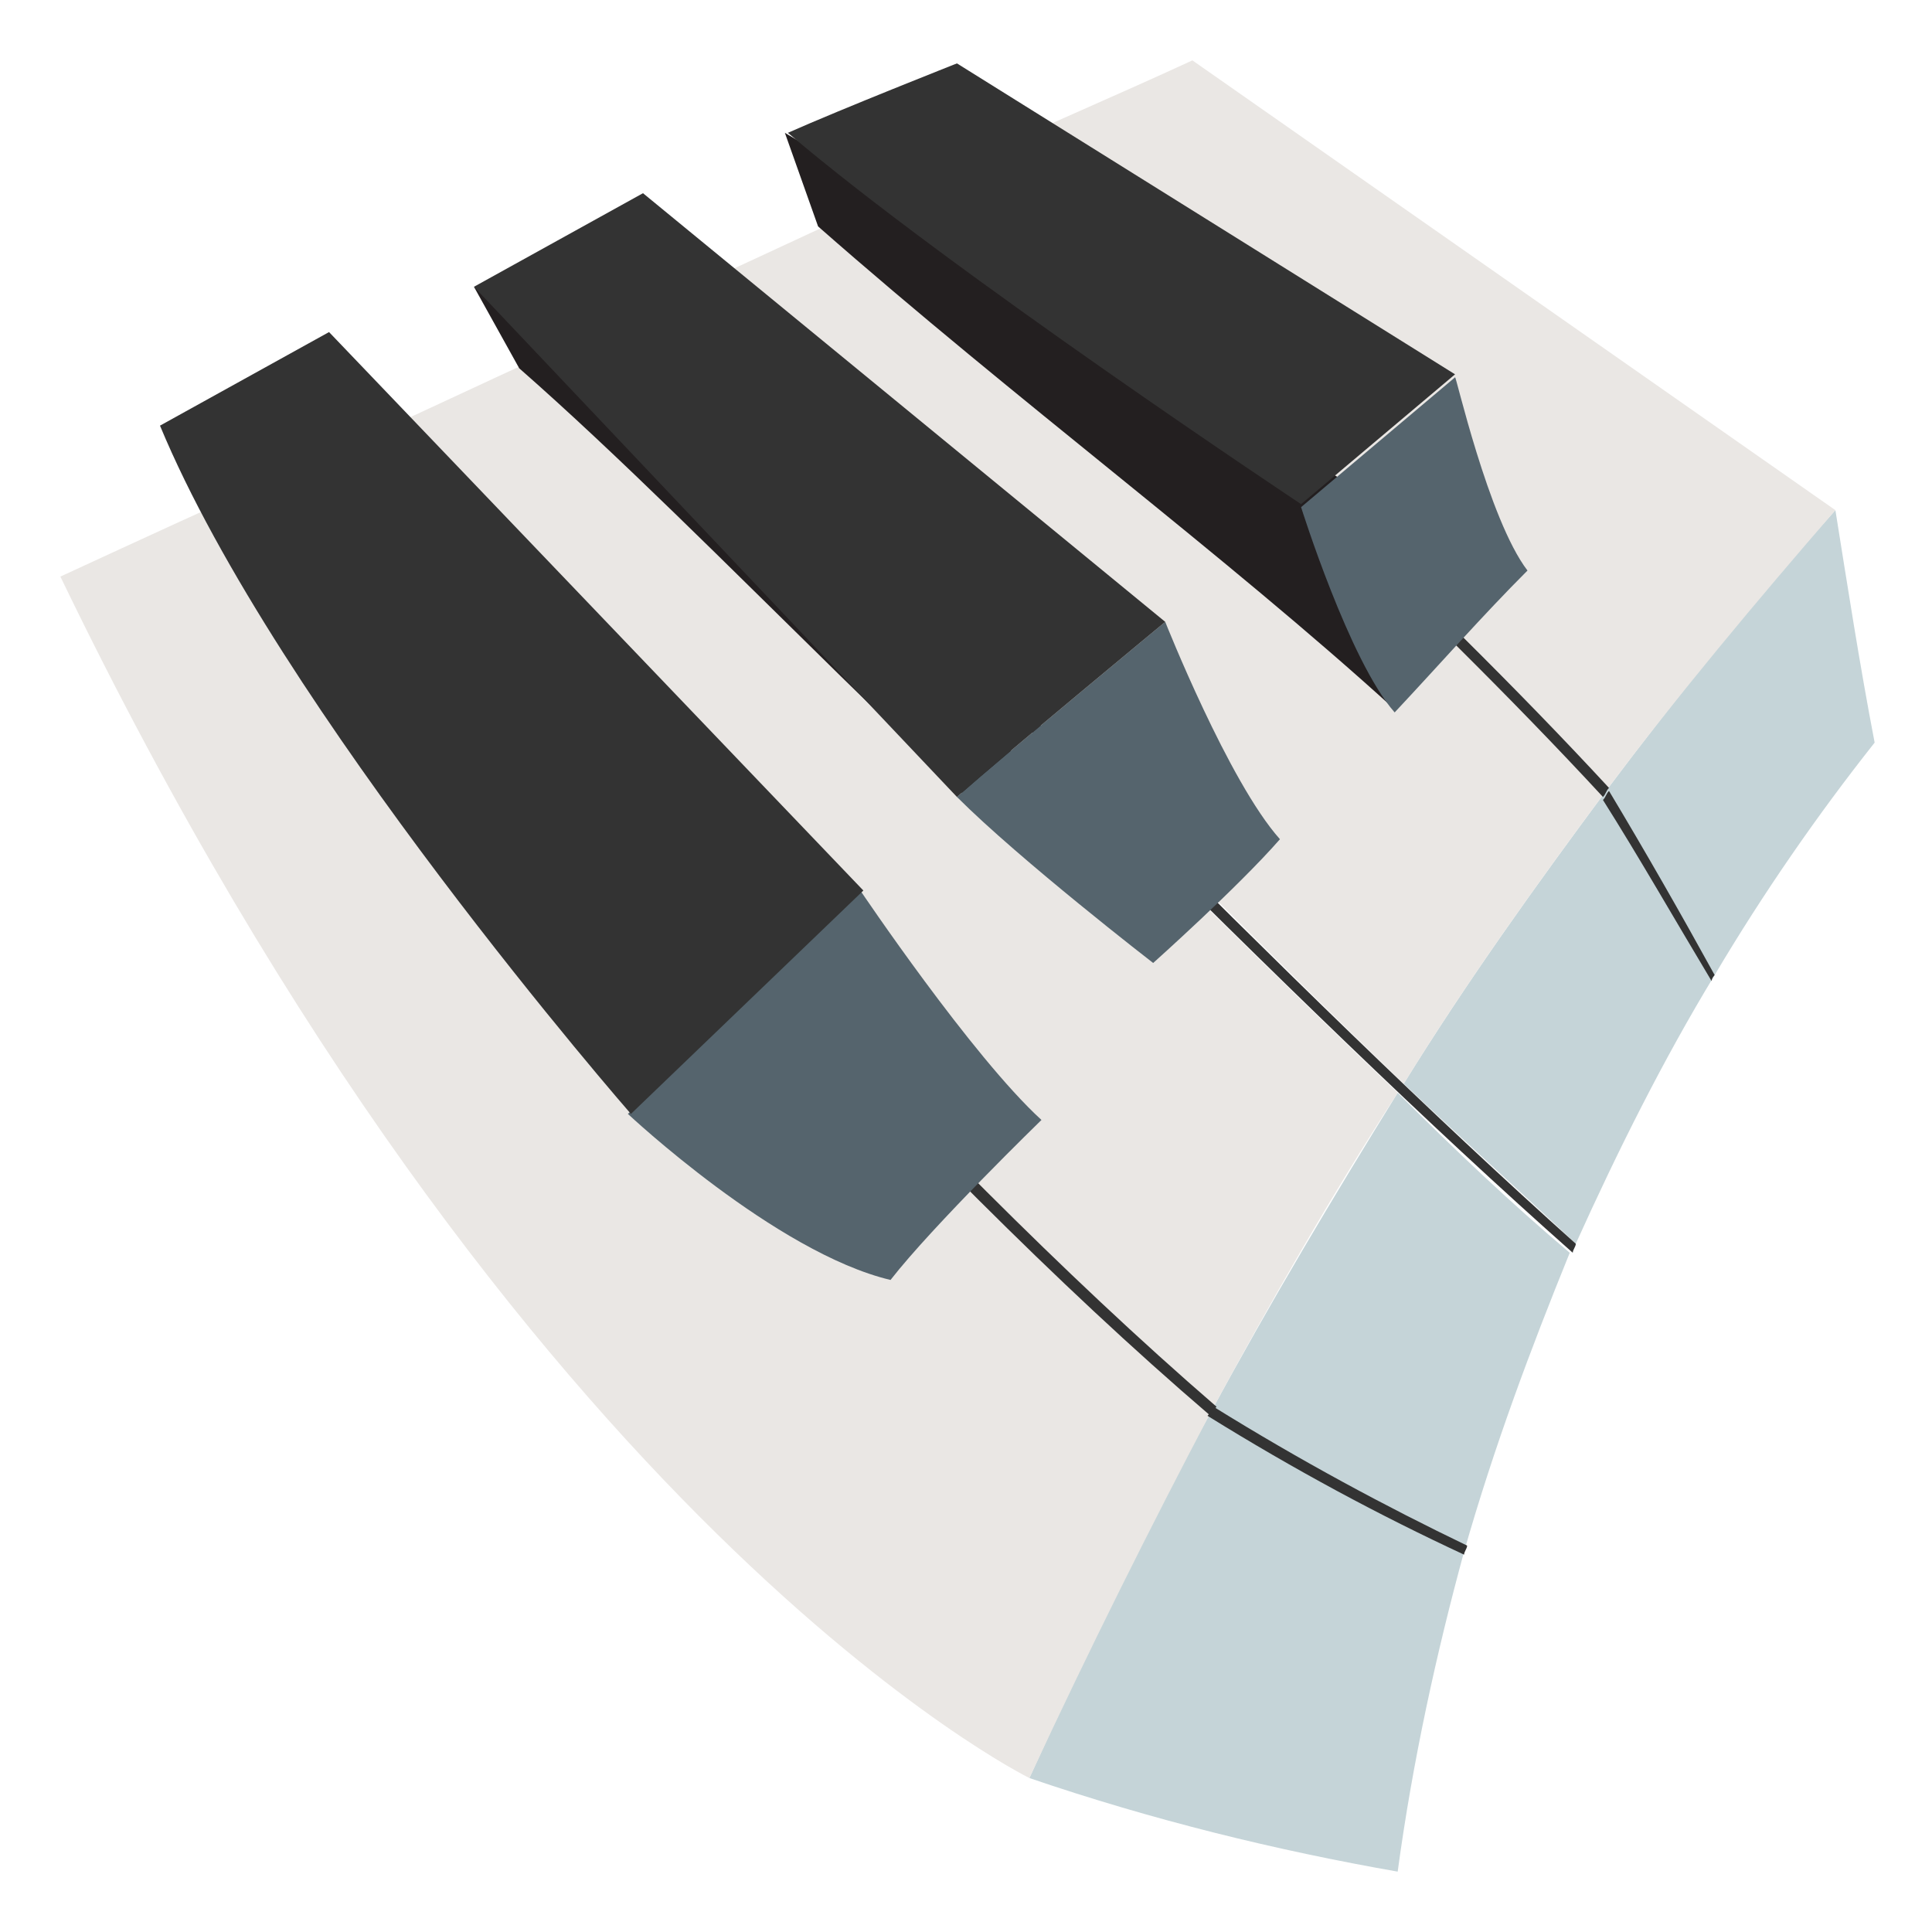
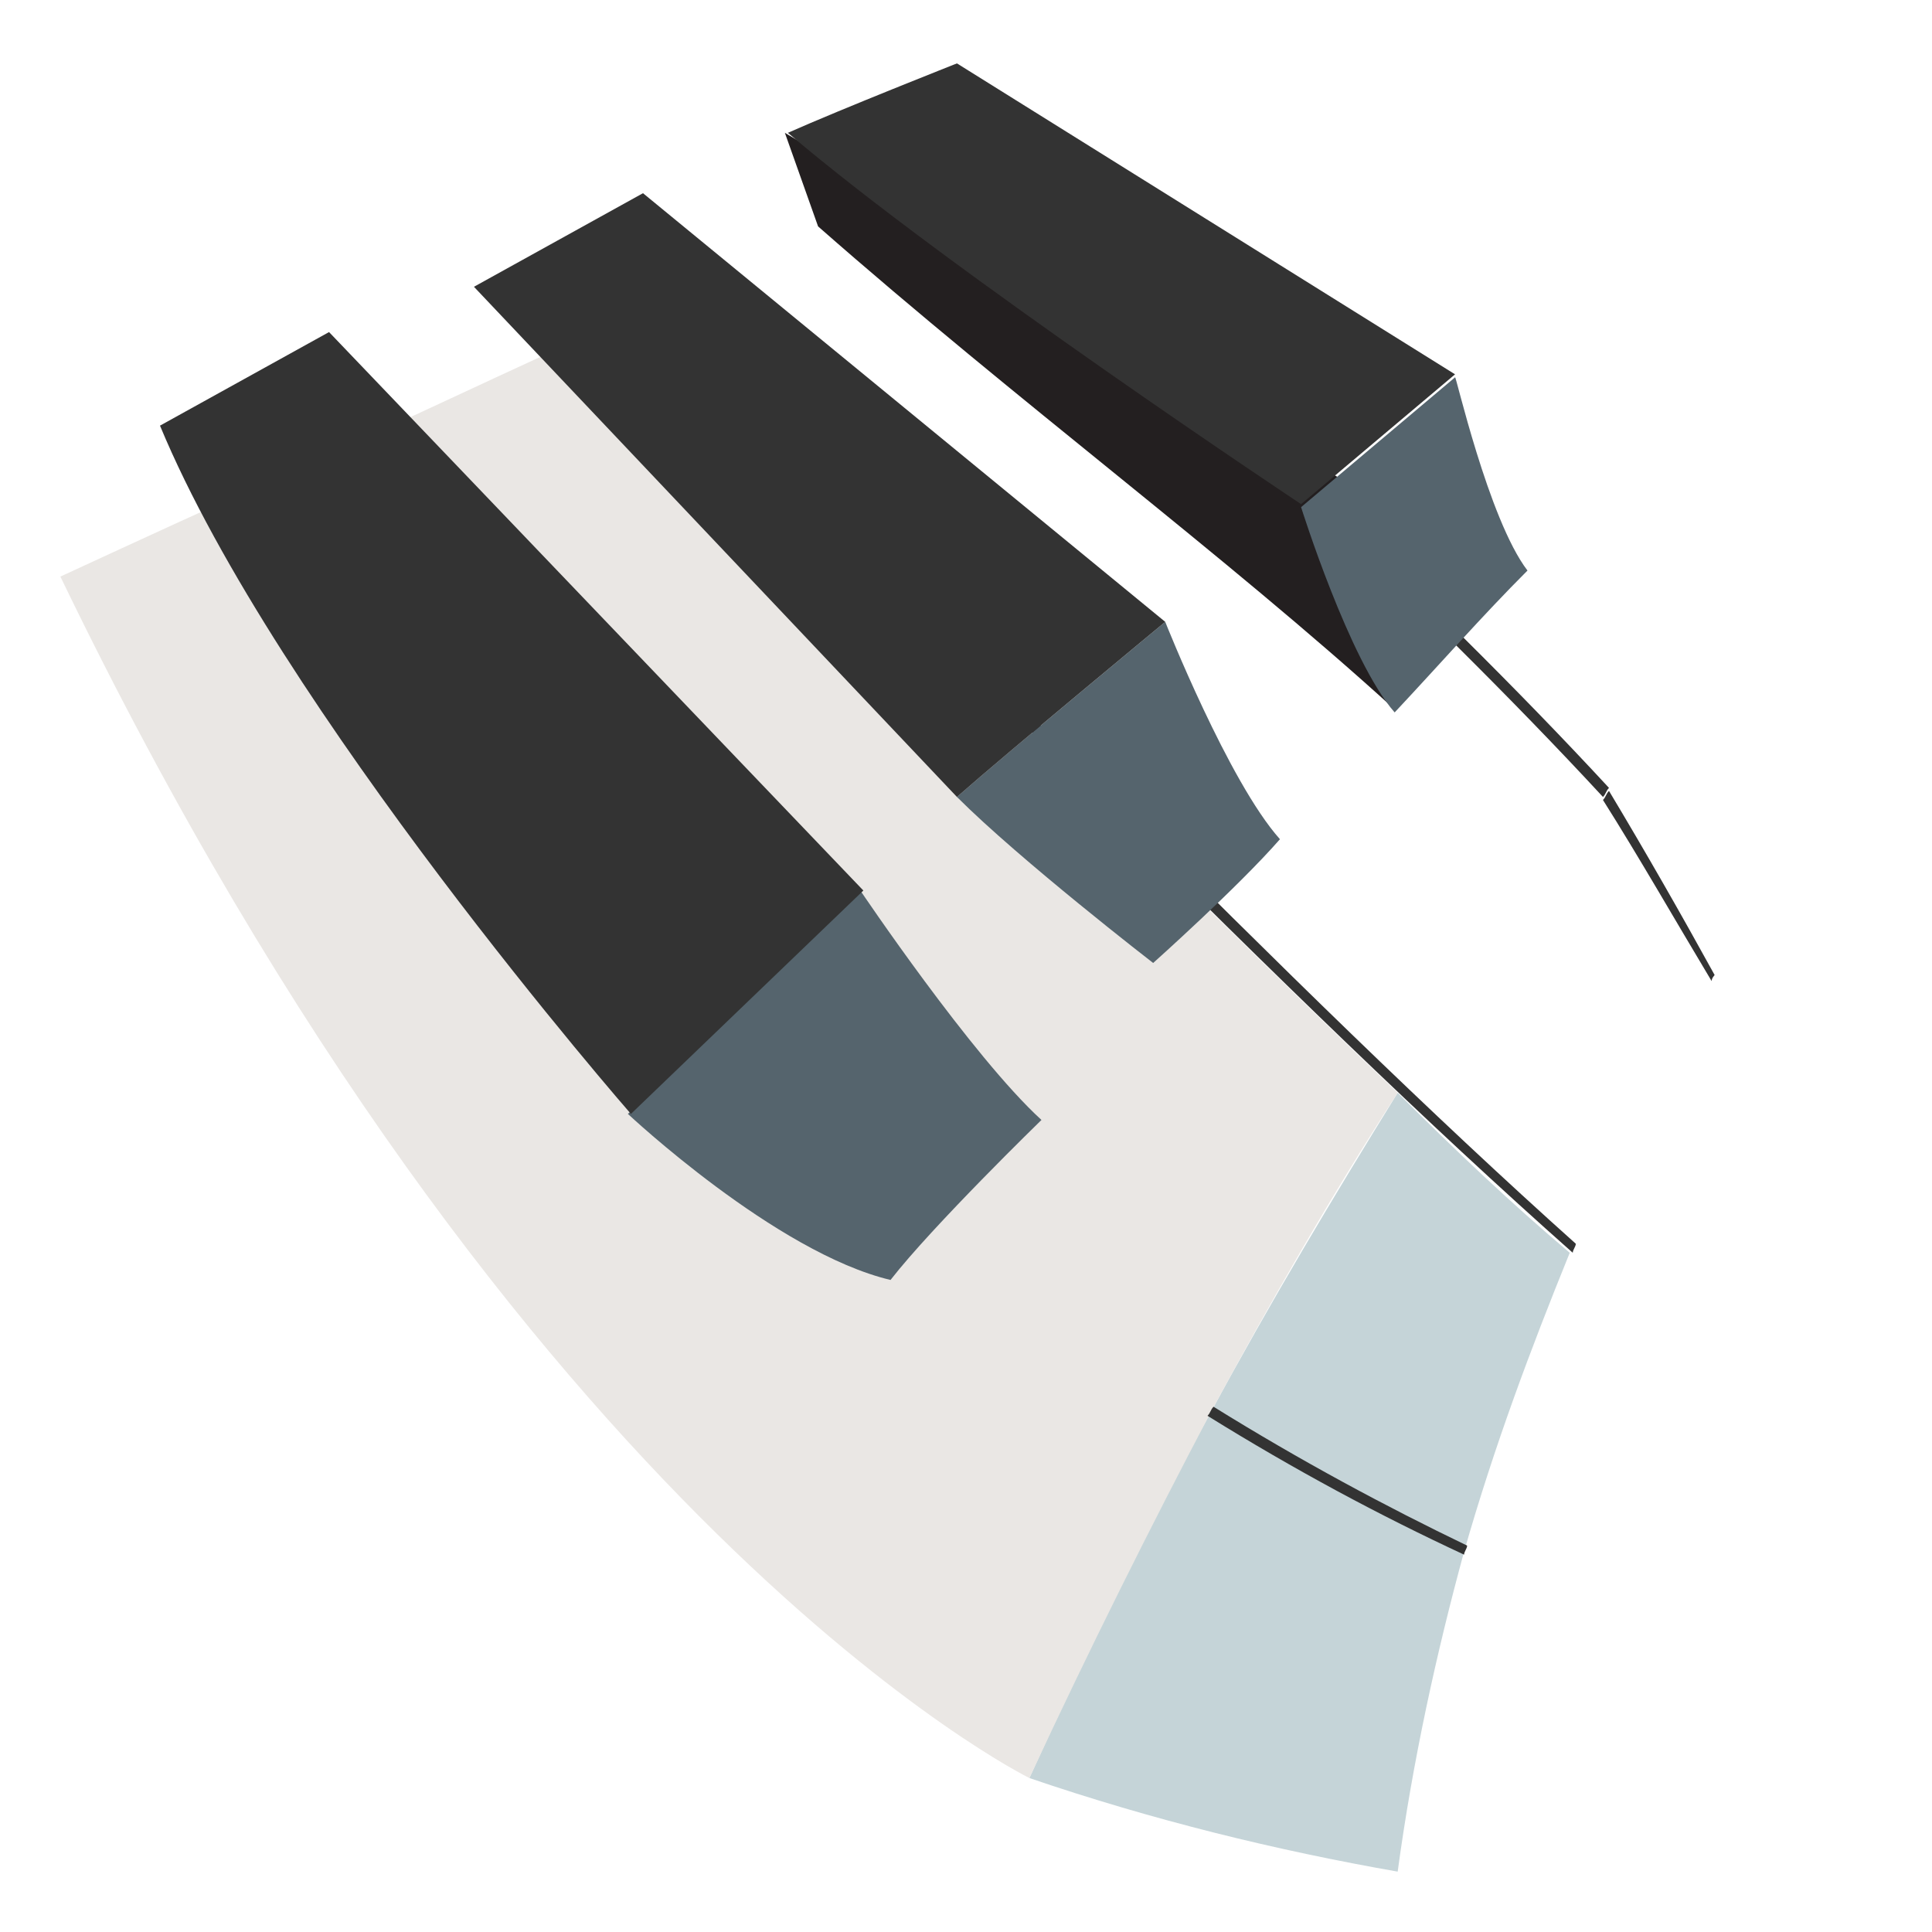
<svg xmlns="http://www.w3.org/2000/svg" width="800px" height="800px" viewBox="0 0 64 64" aria-hidden="true" role="img" class="iconify iconify--emojione" preserveAspectRatio="xMidYMid meet">
  <g fill="#c5d4d8">
    <path d="M40.1 46.8c-2.1 3.8-4.1 7.9-6 12.1c4.1 1.4 8.2 2.4 12.2 3.1c.5-3.7 1.3-7.3 2.2-10.6c1-3.5 2.2-6.7 3.5-9.9c-1.9-1.6-3.8-3.4-5.7-5.3c-2.1 3.4-4.2 6.9-6.2 10.6">
- 
- </path>
-     <path d="M60.8 16.9c-2.7 3-5.2 6.1-7.6 9.3c-2.3 3.1-4.6 6.3-6.7 9.7c2 1.9 3.9 3.6 5.7 5.3c1.4-3.1 2.9-6.1 4.6-8.9c1.6-2.7 3.4-5.3 5.3-7.7c-.5-2.6-.9-5.2-1.3-7.7">

</path>
  </g>
  <g fill="#eae7e4">
    <path d="M2 19.1c15.2 31.5 32.1 39.8 32.1 39.8c2-4.3 4-8.3 6-12.1c2-3.7 4-7.2 6.2-10.6c-7.9-7.5-16.7-16.6-25.7-25.6c-3.6 1.6-7.1 3.3-10.7 4.9c-2.7 1.2-5.3 2.4-7.9 3.6">

</path>
-     <path d="M39.5 2c-2.6 1.2-5.2 2.3-7.8 3.5c-3.6 1.6-7.1 3.3-10.7 4.9c9 8.9 17.7 18 25.5 25.5c2.1-3.4 4.4-6.6 6.7-9.7c2.4-3.2 5-6.3 7.6-9.3L39.5 2">
- 
- </path>
  </g>
  <g fill="#333">
-     <path d="M40.1 46.9c.1-.1.1-.2.2-.3C30 37.7 20.3 26 10.1 15.5c-.1 0-.2.1-.3.1C20 26.2 29.7 38 40.1 46.9">
- 
- </path>
    <path d="M48.6 51.2c0 .1-.1.2-.1.3c-2.8-1.3-5.6-2.8-8.5-4.6c.1-.1.1-.2.2-.3c2.9 1.8 5.7 3.3 8.4 4.6">

</path>
    <path d="M53.3 26.1c-.1.1-.1.2-.2.3C47 19.8 39.3 12.9 31.6 5.6c.1 0 .2-.1.3-.1c7.7 7.2 15.3 14 21.4 20.6">

</path>
    <path d="M56.7 32.5c0-.1.1-.2.1-.2c-1.1-2-2.3-4.1-3.5-6.1c-.1.1-.1.2-.2.3c1.2 1.9 2.4 4 3.6 6">

</path>
    <path d="M52.2 41.2c0 .1-.1.2-.1.3c-9.6-8.5-21-20.5-32.6-32c.1-.1.3-.1.4-.2c11.5 11.5 22.8 23.4 32.3 31.9">

</path>
  </g>
  <g fill="#231f20">
    <path d="M46.2 23.5c1.3-1.4 2.5-2.7 3.8-4.1c-6.6-4.1-14.7-9.5-24-15l1.1 3.1c6.6 5.8 13.5 10.9 19.1 16">
- 
- </path>
-     <path d="M38.3 31.8C39.5 30.4 25 15 15.7 9.5l1.5 2.7c6.5 5.7 14.8 14.9 21.1 19.6z">

</path>
  </g>
  <path d="M50.6 18.9c-1.5 1.5-2.9 3.1-4.4 4.7c-1.5-1.7-3.1-6.8-3.1-6.8l5.1-4.3c0-.2 1.1 4.7 2.4 6.4" fill="#55646d">

</path>
  <path d="M43.1 16.7l5.1-4.3L31.7 2.1s-3.8 1.5-5.6 2.3c5.4 4.6 17 12.3 17 12.3" fill="#333">

</path>
  <path d="M29.5 42.4c1.4-1.8 5-5.3 5-5.3c-2.3-2.1-6-7.6-6-7.6l-7.7 7.4s4.9 4.6 8.7 5.5" fill="#55646d">

</path>
  <path d="M28.6 29.5l-7.7 7.4S9.2 23.5 5.3 14.1l5.6-3.1l17.7 18.5" fill="#333">

</path>
  <path d="M42.4 27.8c-1.4 1.6-4.2 4.1-4.2 4.1s-4.4-3.4-6.5-5.5c1.7-1.5 6.9-5.8 6.9-5.8s2.1 5.3 3.8 7.2" fill="#55646d">

</path>
  <path d="M31.7 26.4c1.7-1.5 6.9-5.8 6.9-5.8L21.3 6.4l-5.6 3.1s10.7 11.3 16 16.9" fill="#333">

</path>
</svg>